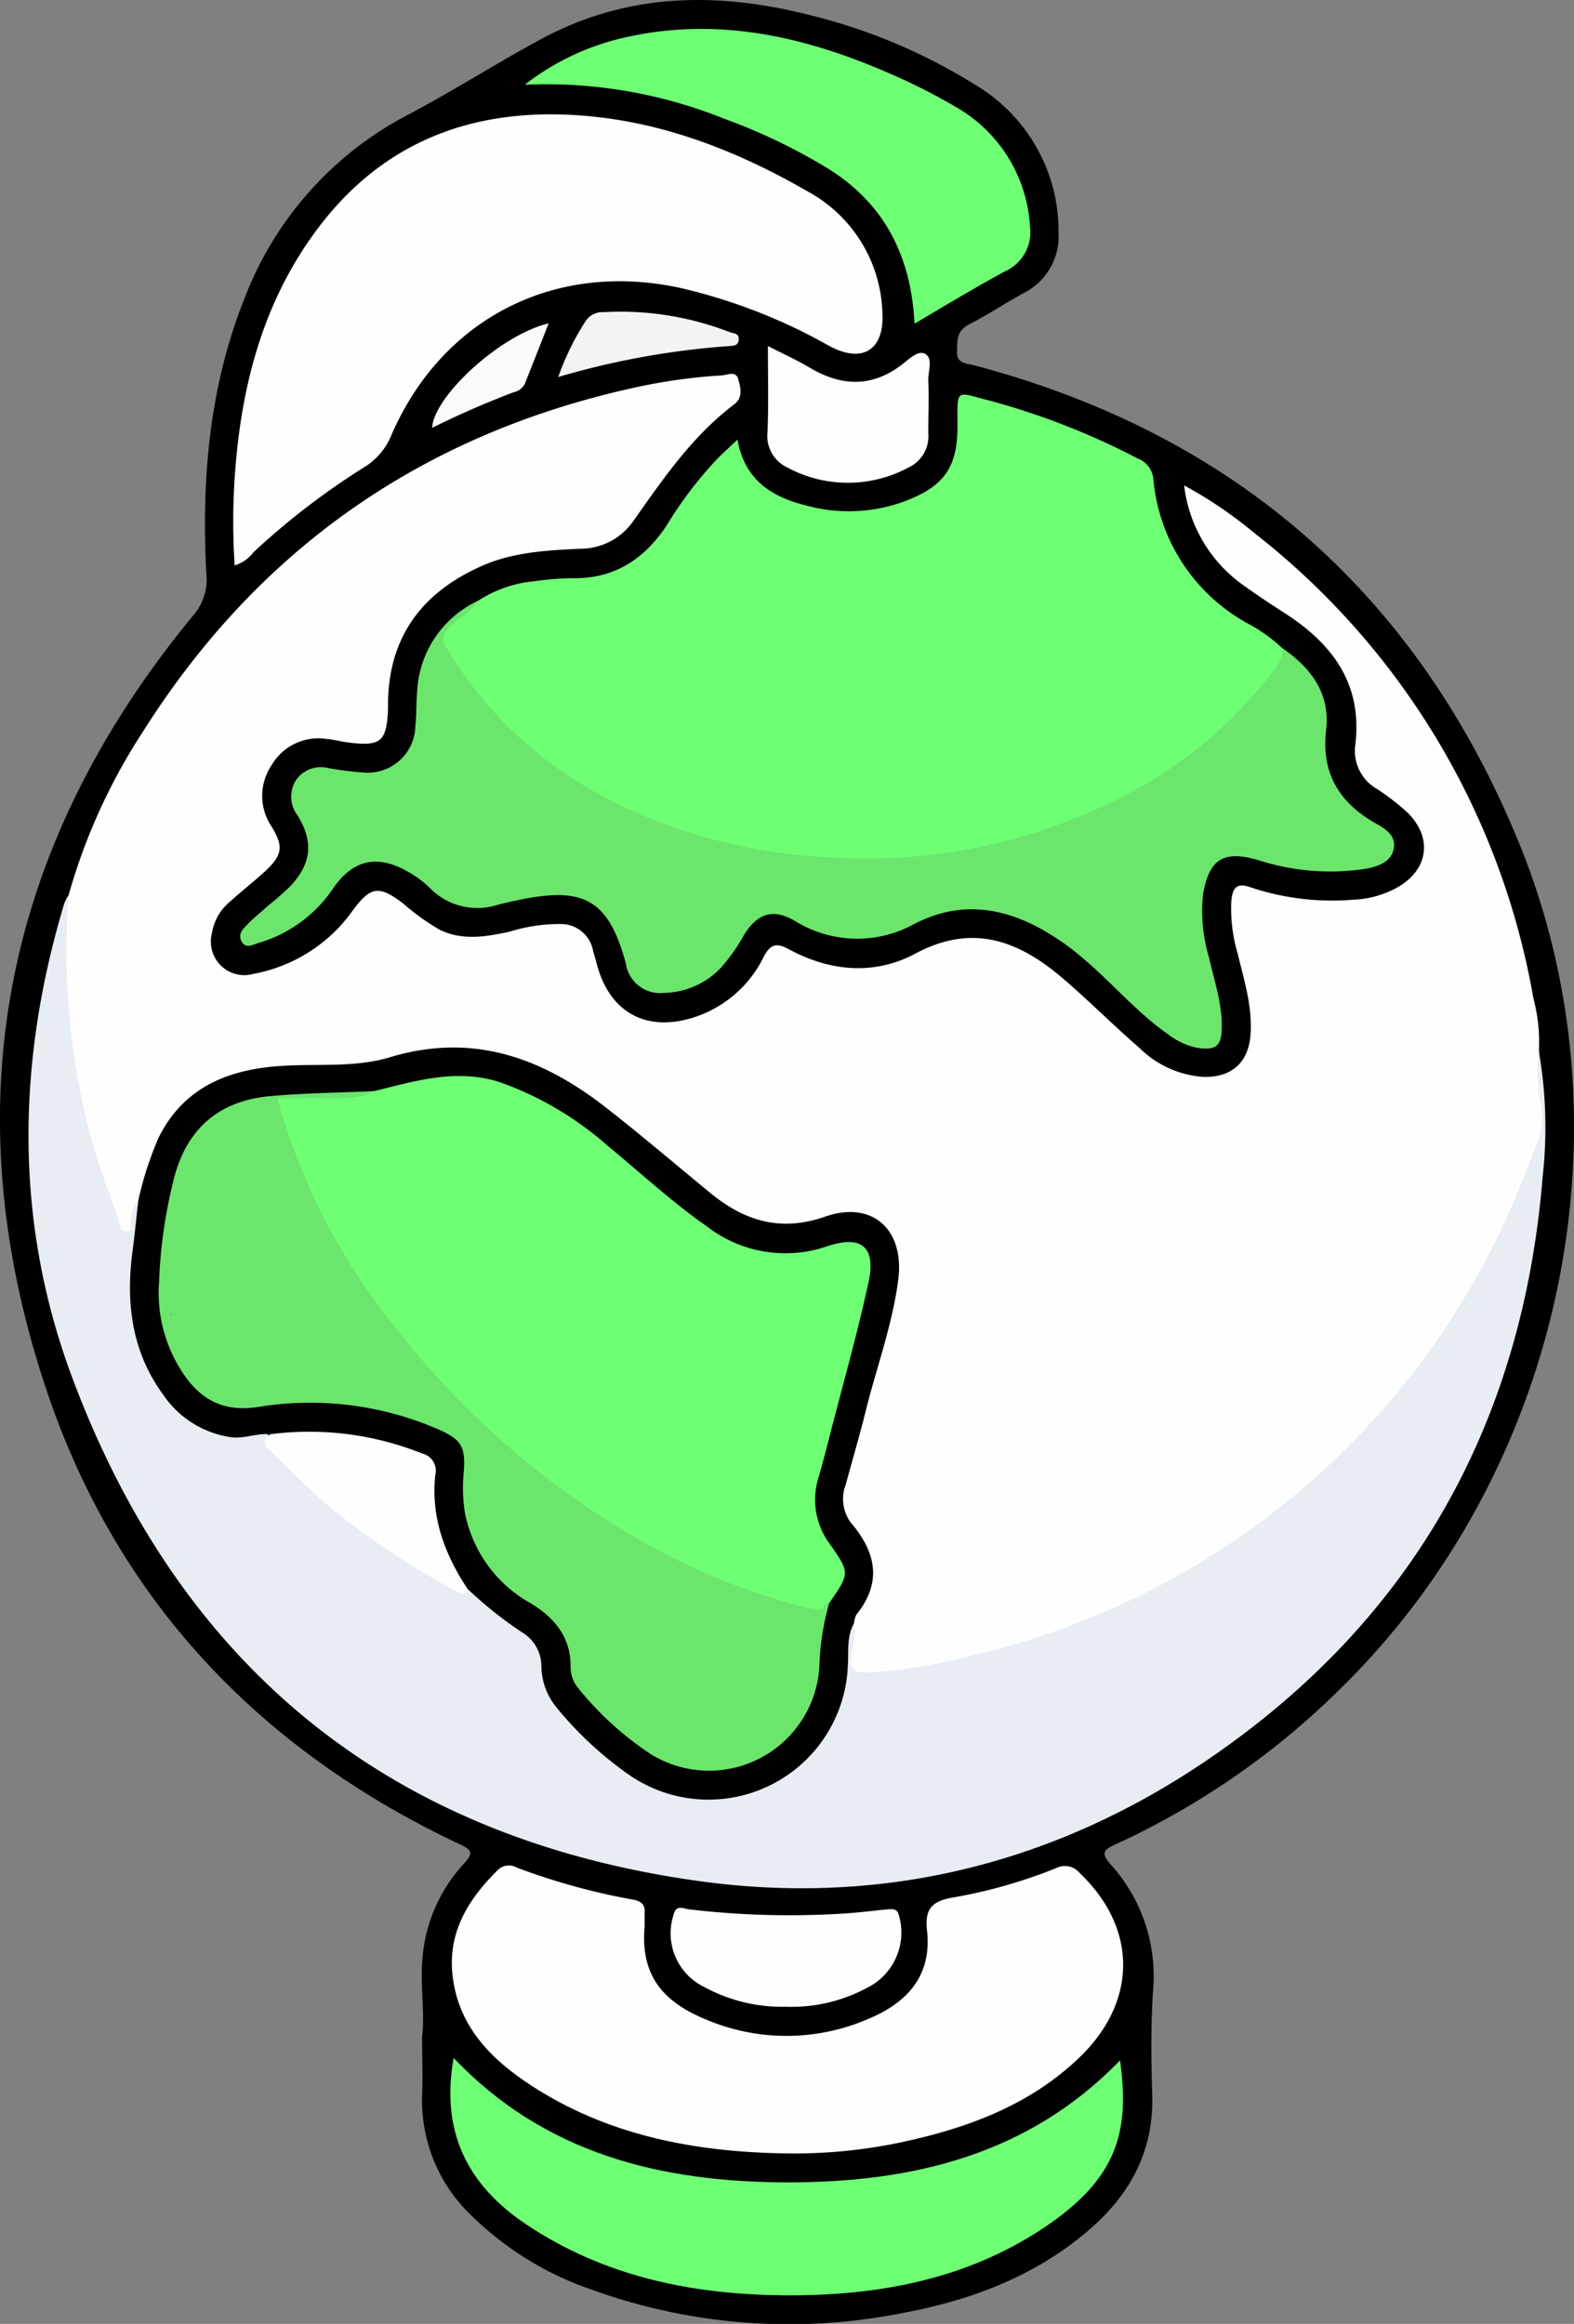
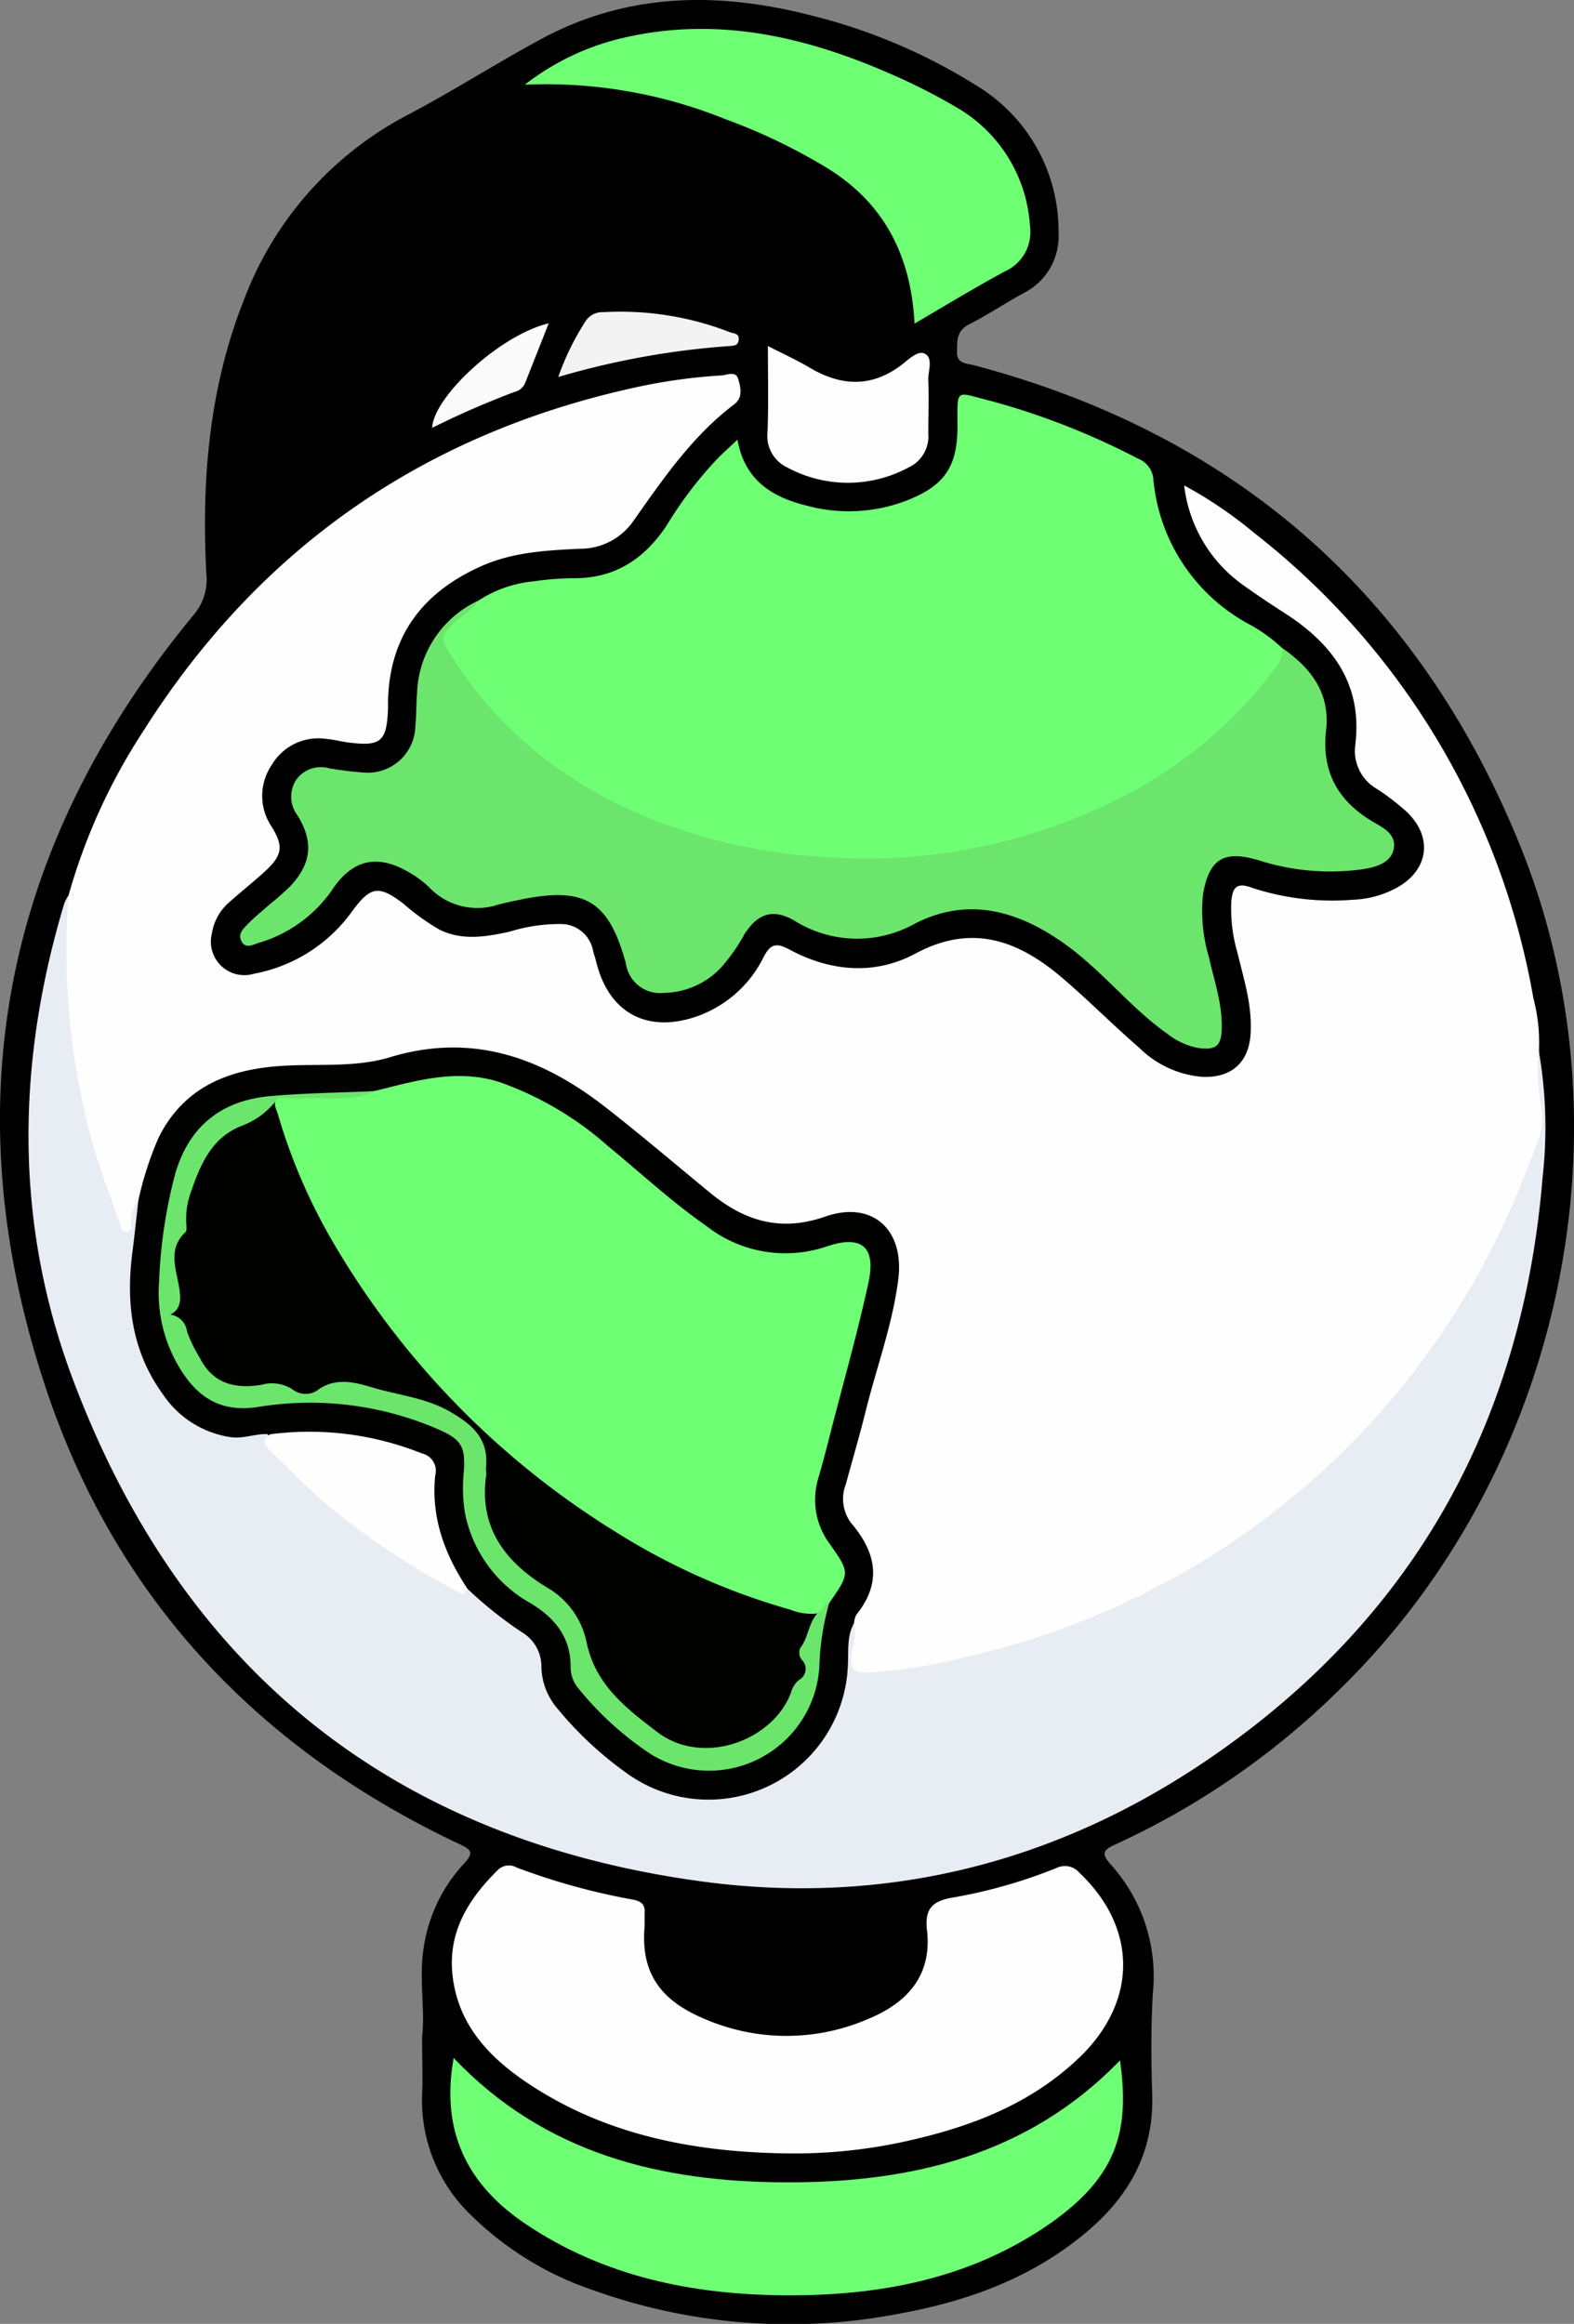
<svg xmlns="http://www.w3.org/2000/svg" viewBox="0 0 156.62 231.22">
  <rect x="0" y="0" width="156.62" height="231.22" fill="#808080" stroke="none" />
  <defs>
    <style>.cls-1{fill:#fefefe;}.cls-2{fill:#e8ecf3;}.cls-3{fill:#6eff74;}.cls-4{fill:#6ce56c;}.cls-5{fill:#f3f3f3;}.cls-6{fill:#fafafa;}.cls-7{fill:#010100;}</style>
  </defs>
  <title>Ресурс 7глобус</title>
  <g id="Слой_2" data-name="Слой 2">
    <g id="Слой_1-2" data-name="Слой 1">
      <path d="M42,202.64c.31-2.53-.27-5.42.09-8.34a15.73,15.73,0,0,1,4.11-8.91c.91-1,.76-1.32-.39-1.86C25.7,174.08,11.45,159,4.49,137.9-4.79,109.8.39,84.05,19.27,61.18a5.42,5.42,0,0,0,1.26-4.12c-.49-9.33.28-18.51,3.77-27.29a34.47,34.47,0,0,1,16.39-18.4c4.38-2.32,8.59-5,12.93-7.36C62.3-.76,71.44-.86,80.77,1.55a56.45,56.45,0,0,1,16.45,7,16.9,16.9,0,0,1,8.11,14.59,6.33,6.33,0,0,1-3.43,6c-1.85,1-3.62,2.2-5.51,3.15C95.1,33,95.26,34,95.23,35.09s1,1.08,1.68,1.25c25.85,6.84,44,22.66,54.14,47.29,11.86,28.72,4.31,63.18-18.07,84.78a77.87,77.87,0,0,1-22,15.11c-1.24.56-1.42.91-.45,2a16.58,16.58,0,0,1,4.19,12.73c-.21,3.38-.17,6.78-.07,10.17.17,5.52-2.13,9.83-6.18,13.36-5.37,4.67-11.81,7.09-18.66,8.36A57.74,57.74,0,0,1,59,227.86a31.77,31.77,0,0,1-12-7.33,15.82,15.82,0,0,1-5-12.07C42.08,206.65,42,204.83,42,202.64Z" />
      <path class="cls-1" d="M6.82,89.09a58.93,58.93,0,0,1,7.39-16.27C25.71,54.6,42.05,43.21,63.08,38.58a55.57,55.57,0,0,1,8.62-1.22c.6,0,1.49-.53,1.75.34s.49,1.86-.39,2.53C68.88,43.39,66,47.62,63,51.87a6.42,6.42,0,0,1-5.29,2.73c-3.32.16-6.65.33-9.77,1.71-5.86,2.6-9.19,6.93-9.33,13.47l0,.73c-.13,3.3-.7,3.78-4,3.36-.72-.1-1.43-.29-2.15-.35a5.38,5.38,0,0,0-5.42,2.59,5.47,5.47,0,0,0,0,6.16c1.19,1.94,1.06,2.82-.66,4.42-1.2,1.1-2.49,2.1-3.7,3.2a5.13,5.13,0,0,0-1.6,3,3.33,3.33,0,0,0,4.17,4,15.54,15.54,0,0,0,9.85-6.3c1.78-2.41,2.6-2.52,5-.71a22.77,22.77,0,0,0,3.67,2.64c2.29,1.1,4.61.68,6.94.18a16.61,16.61,0,0,1,5-.76A3.25,3.25,0,0,1,59,94.53c.09.41.24.81.34,1.22,1.24,5,5,7.06,9.88,5.42a11.76,11.76,0,0,0,6.79-6c.66-1.24,1.24-1.39,2.51-.71,4.09,2.21,8.49,2.6,12.57.42,5.59-3,10.15-1.34,14.48,2.31,2.68,2.27,5.15,4.78,7.8,7.07a10.07,10.07,0,0,0,6.32,2.89c2.86.09,4.58-1.44,4.75-4.29s-.67-5.39-1.29-8a15.76,15.76,0,0,1-.63-5.2c.12-1.19.43-1.92,1.93-1.37a25.64,25.64,0,0,0,10.22,1.23A9.81,9.81,0,0,0,139,88.32c3.15-1.75,3.61-5,1-7.52a23.52,23.52,0,0,0-3-2.31,4.35,4.35,0,0,1-2.15-4.31c.77-6.11-2.26-10.14-7.1-13.23-1.37-.88-2.73-1.79-4.06-2.74a14.17,14.17,0,0,1-5.86-9.91,42.49,42.49,0,0,1,7,4.75,75,75,0,0,1,27.75,46.28,17.08,17.08,0,0,1,.56,5c0,3.76,1.22,7.54-.29,11.29a87.76,87.76,0,0,1-10,18.89,77.86,77.86,0,0,1-27.51,23.8,72.73,72.73,0,0,1-21.74,7.44,45.07,45.07,0,0,1-6.82,1c-2.23,0-2.76-.57-2.38-2.72a15.26,15.26,0,0,0,.25-2.52,5.09,5.09,0,0,1,1-2.51c1.09-1.77,1.3-3.66,0-5.27-2.29-2.77-2.11-5.59-1.14-8.84,1.55-5.22,2.92-10.5,4.21-15.8a10,10,0,0,0,.26-4,4.51,4.51,0,0,0-5.34-4,9,9,0,0,0-2.13.46c-3.91,1.52-7.24.14-10.35-2.11s-5.84-4.73-8.72-7.13c-3.89-3.26-8-6.11-13-7.3a14.46,14.46,0,0,0-7.36-.07,48.43,48.43,0,0,1-11.5,1.37c-1.09,0-2.18,0-3.27.09-6.47.75-10.78,4-12.26,10.55a14.85,14.85,0,0,1-.8,2.61,9.86,9.86,0,0,0-.63,2.26c-.08.42-.26.83-.79.87a1.06,1.06,0,0,1-.9-.51,3.54,3.54,0,0,1-.49-1c-2.89-7.63-4.93-15.42-5-23.67C6.27,94.79,5.75,91.9,6.82,89.09Z" />
      <path class="cls-2" d="M6.82,89.09A71.91,71.91,0,0,0,9,113c.79,3,1.92,5.81,2.9,8.71.13.4.19.92.75.82s.33-.57.36-.9a3.48,3.48,0,0,1,.72-2.17c.75,1.65.06,3.3-.07,4.93-.39,4.77-.39,9.43,2.58,13.55,2.26,3.15,5.07,5.13,9.19,4.42a2.05,2.05,0,0,1,1.07.08c2.11,4.3,6.1,6.76,9.63,9.63a56.07,56.07,0,0,0,8.38,5.33,2.72,2.72,0,0,0,2.2.49c2.22,1.55,4.27,3.33,6.44,5a3.23,3.23,0,0,1,1.07,2.44,9.2,9.2,0,0,0,3.18,6.11c2.62,2.53,5.11,5.14,8.66,6.46,8.15,3,17.54-3.26,17.76-12a12.59,12.59,0,0,1,.37-3.24c.13-.45.16-1,.79-1.07.28,1.1-.16,2.15-.28,3.22s.19,1.64,1.46,1.61a52.17,52.17,0,0,0,10.49-1.69,77.74,77.74,0,0,0,53.23-43.49c1.22-2.69,2.31-5.41,3.32-8.17a6.89,6.89,0,0,0,.07-3.41,22.35,22.35,0,0,1-.18-5.23,44.07,44.07,0,0,1,.41,12.66c-2,24.63-13,44.22-33.48,58.1-15.17,10.27-32.13,14.47-50.27,12C39,183,18,166.06,7.16,137,1.4,121.52,1.65,105.66,6.4,89.88A3.76,3.76,0,0,1,6.82,89.09Z" />
      <path class="cls-3" d="M47.6,59.76a12.23,12.23,0,0,1,5.6-1.93,27.84,27.84,0,0,1,4-.3c4.07,0,7-2,9.16-5.29a39.44,39.44,0,0,1,4.93-6.5c.62-.64,1.29-1.23,2.09-2,.72,4.07,3.47,5.73,6.89,6.57a16,16,0,0,0,10-.53c3.69-1.45,5-3.34,5-7.31S95,39,98.58,39.89a72.85,72.85,0,0,1,14.63,5.73,2.41,2.41,0,0,1,1.55,2A18.24,18.24,0,0,0,124.09,62a15.8,15.8,0,0,1,3.53,2.52c.68,1.08-.08,1.84-.64,2.6A43.8,43.8,0,0,1,113.19,79a51.58,51.58,0,0,1-20.6,6.61C77.72,87,63.94,84.2,52.12,74.41a39.68,39.68,0,0,1-8-9.56,1.75,1.75,0,0,1,.28-2.43A23.16,23.16,0,0,1,47.6,59.76Z" />
      <path class="cls-4" d="M47.6,59.76c-.75,1.21-2.14,1.73-3,2.82a1.38,1.38,0,0,0-.16,1.9C49.56,73,57,78.63,66.28,82.05a55.55,55.55,0,0,0,16.57,3.27A55.6,55.6,0,0,0,110.19,80,43.62,43.62,0,0,0,126.88,66.5a3,3,0,0,0,.74-2c2.87,2,4.75,4.49,4.33,8.17-.46,4.08,1.15,7,4.64,9.08,1,.59,2.35,1.21,2.1,2.67s-1.82,1.87-3.1,2.07a23.38,23.38,0,0,1-10.4-.91c-3.43-1-4.87-.12-5.48,3.39a16.13,16.13,0,0,0,.59,6.29c.51,2.29,1.31,4.54,1.27,6.94,0,1.88-.58,2.35-2.47,2.05a7.13,7.13,0,0,1-2.93-1.38c-3.09-2.17-5.51-5.08-8.38-7.5a25.2,25.2,0,0,0-4.3-3c-4.09-2.21-8.22-2.65-12.49-.45a11.75,11.75,0,0,1-11.94-.31c-2.09-1.2-3.59-.78-4.94,1.27a18.34,18.34,0,0,1-2.39,3.41,7.94,7.94,0,0,1-5.66,2.5,3.43,3.43,0,0,1-3.79-2.92c-1.7-6.23-4.06-7.67-10.44-6.37-.77.16-1.54.32-2.3.52a6.6,6.6,0,0,1-6.84-1.74,10.14,10.14,0,0,0-2.19-1.59c-2.95-1.66-5.31-1.17-7.27,1.57a13.5,13.5,0,0,1-7.41,5.53c-.57.16-1.37.68-1.79-.11s.19-1.29.64-1.76c.62-.65,1.35-1.21,2-1.81a28.37,28.37,0,0,0,2.18-1.91c2.13-2.25,2.37-4.43.75-7.06a3.07,3.07,0,0,1-.13-3.56,3,3,0,0,1,3.21-1.15,32.94,32.94,0,0,0,3.42.43,4.74,4.74,0,0,0,5.22-4.63c.12-1.08.07-2.18.17-3.26A10.53,10.53,0,0,1,47.6,59.76Z" />
-       <path class="cls-1" d="M23.35,56.26a66.26,66.26,0,0,1,0-8.69c.57-8.52,2.53-16.64,7.49-23.76,6.88-9.9,16.61-13.42,28.28-12.2,7.66.81,14.66,3.64,21.27,7.45a14.2,14.2,0,0,1,7.41,12c.23,3.79-2,5.15-5.32,3.34a55.43,55.43,0,0,0-14.65-5.72C55.35,25.9,44,31.58,38.92,43.35a6.61,6.61,0,0,1-2.75,3.18,73.48,73.48,0,0,0-10.93,8.4A3.76,3.76,0,0,1,23.35,56.26Z" />
      <path class="cls-1" d="M78.23,214.26c-9-.13-17.71-1.75-25.42-6.79-3.94-2.58-7.18-5.83-7.77-10.84-.52-4.38,1.57-7.69,4.54-10.61a1.56,1.56,0,0,1,1.84-.2A65.79,65.79,0,0,0,62.93,189c.89.15,1.3.51,1.21,1.42,0,.42,0,.85,0,1.27-.45,5.13,2.13,7.63,6.21,9.29a20.48,20.48,0,0,0,16.09-.12c3.86-1.61,6.31-4.32,5.8-8.8-.24-2.13.51-2.93,2.64-3.27a50.58,50.58,0,0,0,10.27-2.94,1.89,1.89,0,0,1,2.26.49c5.63,5.34,5.83,12.43.38,18-5,5-11.29,7.34-18,8.79A51.48,51.48,0,0,1,78.23,214.26Z" />
      <path class="cls-3" d="M111.45,205c1,7.17-.31,11.81-7.61,16.68-7.78,5.18-16.64,6.77-25.8,6.7s-17.93-1.86-25.7-7.07c-5.83-3.9-8.52-9.23-7.2-16.55,9.08,9.57,20.68,12.35,33.12,12.38S102.33,214.44,111.45,205Z" />
      <path class="cls-3" d="M91,32.2c-.34-6.72-3-11.92-8.55-15.39a57.14,57.14,0,0,0-10.27-4.95A47.59,47.59,0,0,0,52.22,8.43a25.12,25.12,0,0,1,9.61-4.62c9.4-2.24,18.26-.21,26.85,3.57a59.69,59.69,0,0,1,6.48,3.29,14.66,14.66,0,0,1,7.33,11.87A4.27,4.27,0,0,1,100,27C97,28.62,94.07,30.4,91,32.2Z" />
-       <path class="cls-1" d="M78.22,199.67a16.31,16.31,0,0,1-8.21-2,5.93,5.93,0,0,1-3-7.11c.25-1.12,1-.64,1.58-.58a85.44,85.44,0,0,0,15.42.41c1.45-.09,2.89-.28,4.34-.42.49,0,.91-.1,1.09.59a6.12,6.12,0,0,1-2.67,6.95A15.9,15.9,0,0,1,78.22,199.67Z" />
      <path class="cls-1" d="M76.41,34.43c1.54.79,2.8,1.36,4,2.06,3.15,1.91,6.2,2.15,9.28-.17.7-.53,1.63-1.49,2.33-1.13.88.46.31,1.74.35,2.66.07,1.75,0,3.52,0,5.27a3.42,3.42,0,0,1-2,3.41,12.71,12.71,0,0,1-12,0,3.47,3.47,0,0,1-2-3.54C76.48,40.27,76.41,37.55,76.41,34.43Z" />
      <path class="cls-5" d="M55.55,37.51A26.08,26.08,0,0,1,58.24,32a2,2,0,0,1,1.82-.94,30,30,0,0,1,12.58,2c.37.13.91.1.87.71s-.46.63-.9.66A80.21,80.21,0,0,0,55.55,37.51Z" />
      <path class="cls-6" d="M54.6,32.17l-2.37,6a1.58,1.58,0,0,1-1.1.85A88.14,88.14,0,0,0,43,42.57C43.13,39.51,49.69,33.35,54.6,32.17Z" />
      <path class="cls-7" d="M26.87,142.71c-1.33-.14-2.6.49-3.95.28a9.84,9.84,0,0,1-6.69-4.23c-3.11-4.26-3.71-9.06-3.06-14.14.23-1.73.4-3.47.6-5.2a33.41,33.41,0,0,1,2-6.2c2.35-4.76,6.46-6.64,11.45-7.1,3.85-.37,7.84.2,11.56-.92,8.28-2.51,15.24.06,21.64,5.1,3.48,2.72,6.84,5.59,10.25,8.39s7,3.91,11.44,2.36c4.67-1.63,7.91,1.26,7.27,6.27-.57,4.45-2.14,8.68-3.22,13-.61,2.47-1.33,4.9-2,7.37a4,4,0,0,0,.5,3.81c2.51,2.93,3.15,5.93.55,9.16a2.22,2.22,0,0,0-.23.85c-.73,1.28-.53,2.71-.61,4.08a13.88,13.88,0,0,1-21.78,11,35.74,35.74,0,0,1-7.18-6.66,6.57,6.57,0,0,1-1.54-4.18,3.94,3.94,0,0,0-1.9-3.32,39.52,39.52,0,0,1-5.5-4.39c-.76.06-1.07-.49-1.33-1-1.36-2.91-2.69-5.85-2.44-9.18a2.72,2.72,0,0,0-2.22-3.17,30.11,30.11,0,0,0-12.12-1.57A1.73,1.73,0,0,1,26.87,142.71Z" />
      <path class="cls-1" d="M26.87,142.71A30.16,30.16,0,0,1,42,144.62a1.76,1.76,0,0,1,1.31,2.16c-.44,4.16.92,7.84,3.18,11.26-.14.82-.61.55-1,.31a77.77,77.77,0,0,1-12.34-8.12c-2.19-1.81-4.16-3.85-6.19-5.82C26.31,143.81,26,143.31,26.87,142.71Z" />
      <path class="cls-3" d="M37.42,108.52c4-1,8.06-2.21,12.3-.85A32.64,32.64,0,0,1,60.46,114c3.27,2.69,6.38,5.58,9.85,8a12.74,12.74,0,0,0,12,2c3.43-1.14,4.87.06,4.11,3.6-1.15,5.31-2.67,10.55-4,15.82-.32,1.23-.64,2.46-1,3.68a7.37,7.37,0,0,0,1.16,6.54c2,2.85,2,2.89-.07,5.86-.3.33-.47.78-.91,1a5.65,5.65,0,0,1-3-.35,66.77,66.77,0,0,1-17.52-7.84A83.06,83.06,0,0,1,33,123.36a56.34,56.34,0,0,1-5.35-12.5c-.18-.61-.73-1.41.37-1.8A57.13,57.13,0,0,0,37.42,108.52Z" />
      <path class="cls-4" d="M81.79,160.15a1.23,1.23,0,0,1,.74-.72,25.82,25.82,0,0,0-1,6.42,11,11,0,0,1-16.89,8.61A32,32,0,0,1,57.56,168a3.27,3.27,0,0,1-.78-2.19c0-2.93-1.6-4.86-4-6.3a13.19,13.19,0,0,1-6.52-9,15.75,15.75,0,0,1-.1-4.17c.15-2.39-.26-3.1-2.45-4.08A32,32,0,0,0,25.63,140c-3.56.53-5.84-.86-7.6-3.64a14.42,14.42,0,0,1-2.2-8.84,48.84,48.84,0,0,1,1.61-10.75c1.39-4.75,4.63-7.28,9.46-7.71,3.49-.31,7-.34,10.52-.5-2.27,1.07-4.7.63-7.07.72-.9,0-1.8,0-2.71,0A7.7,7.7,0,0,1,24.1,112c-3.13,1.2-4.2,4-5.17,6.8a7.75,7.75,0,0,0-.37,3.23c0,.18,0,.43-.07.53-1.86,1.72-.94,3.71-.64,5.68.13.91.23,2-.91,2.56a1.94,1.94,0,0,1,1.67,1.68,13.57,13.57,0,0,0,1.26,2.6c1.31,2.63,3.55,3.12,6.12,2.71a3.8,3.8,0,0,1,3.1.44,2.14,2.14,0,0,0,2.43.15c1.83-1.42,3.89-.82,5.57-.32,2.52.76,5.21,1,7.58,2.34s4,2.79,3.68,5.66c0,.3.09.61,0,.91-.66,5.17,2.06,8.55,6.11,11a8.17,8.17,0,0,1,3.91,5.44c.86,4.19,3.89,6.53,7,8.9,4.59,3.53,11.63.83,13.35-3.94a2.46,2.46,0,0,1,.77-1.21,1.25,1.25,0,0,0,.3-2,1.14,1.14,0,0,1-.15-1.21C80.55,162.81,80.42,161.06,81.79,160.15Z" />
-       <path class="cls-4" d="M81.79,160.15c-.85,1-.17,2.67-1.63,3.53-.5.3-.3,1.37.42,1.88.47.33.7,1.05.3,1.2-2.15.78-1.87,3.21-3.31,4.54-3,2.83-7.67,4.39-11.8,1.83a28.19,28.19,0,0,1-6.39-5.78,2.87,2.87,0,0,1-.79-1.4c-.39-4-2.65-6.63-5.91-8.77-3.07-2-5.07-4.81-4.7-8.75.13-1.32-.22-2.6-.1-3.94a3.23,3.23,0,0,0-1.73-2.62,12.93,12.93,0,0,0-4.7-2.16c-2.34-.46-4.63-1.14-7-1.67a2,2,0,0,0-1.9.28,2.9,2.9,0,0,1-4.15,0,1.77,1.77,0,0,0-1.71-.27c-4.15,1-7-.55-8.34-4.68-.12-.34-.07-.86-.29-1-1.72-1.22-.82-2.88-.62-4.28s-1-2-1.16-3.08c-.15-1.37,1.79-1.14,1.81-2.46,0-1,.12-2,.16-3,.1-2.38,1.64-3.89,2.63-5.74a4,4,0,0,1,2.8-2.12c1.58-.35,2.44-1.89,3.91-2.42a62.36,62.36,0,0,0,11.77,22.83,83.41,83.41,0,0,0,26.17,22.17,65.58,65.58,0,0,0,15,5.76A8.68,8.68,0,0,0,81.79,160.15Z" />
    </g>
  </g>
</svg>